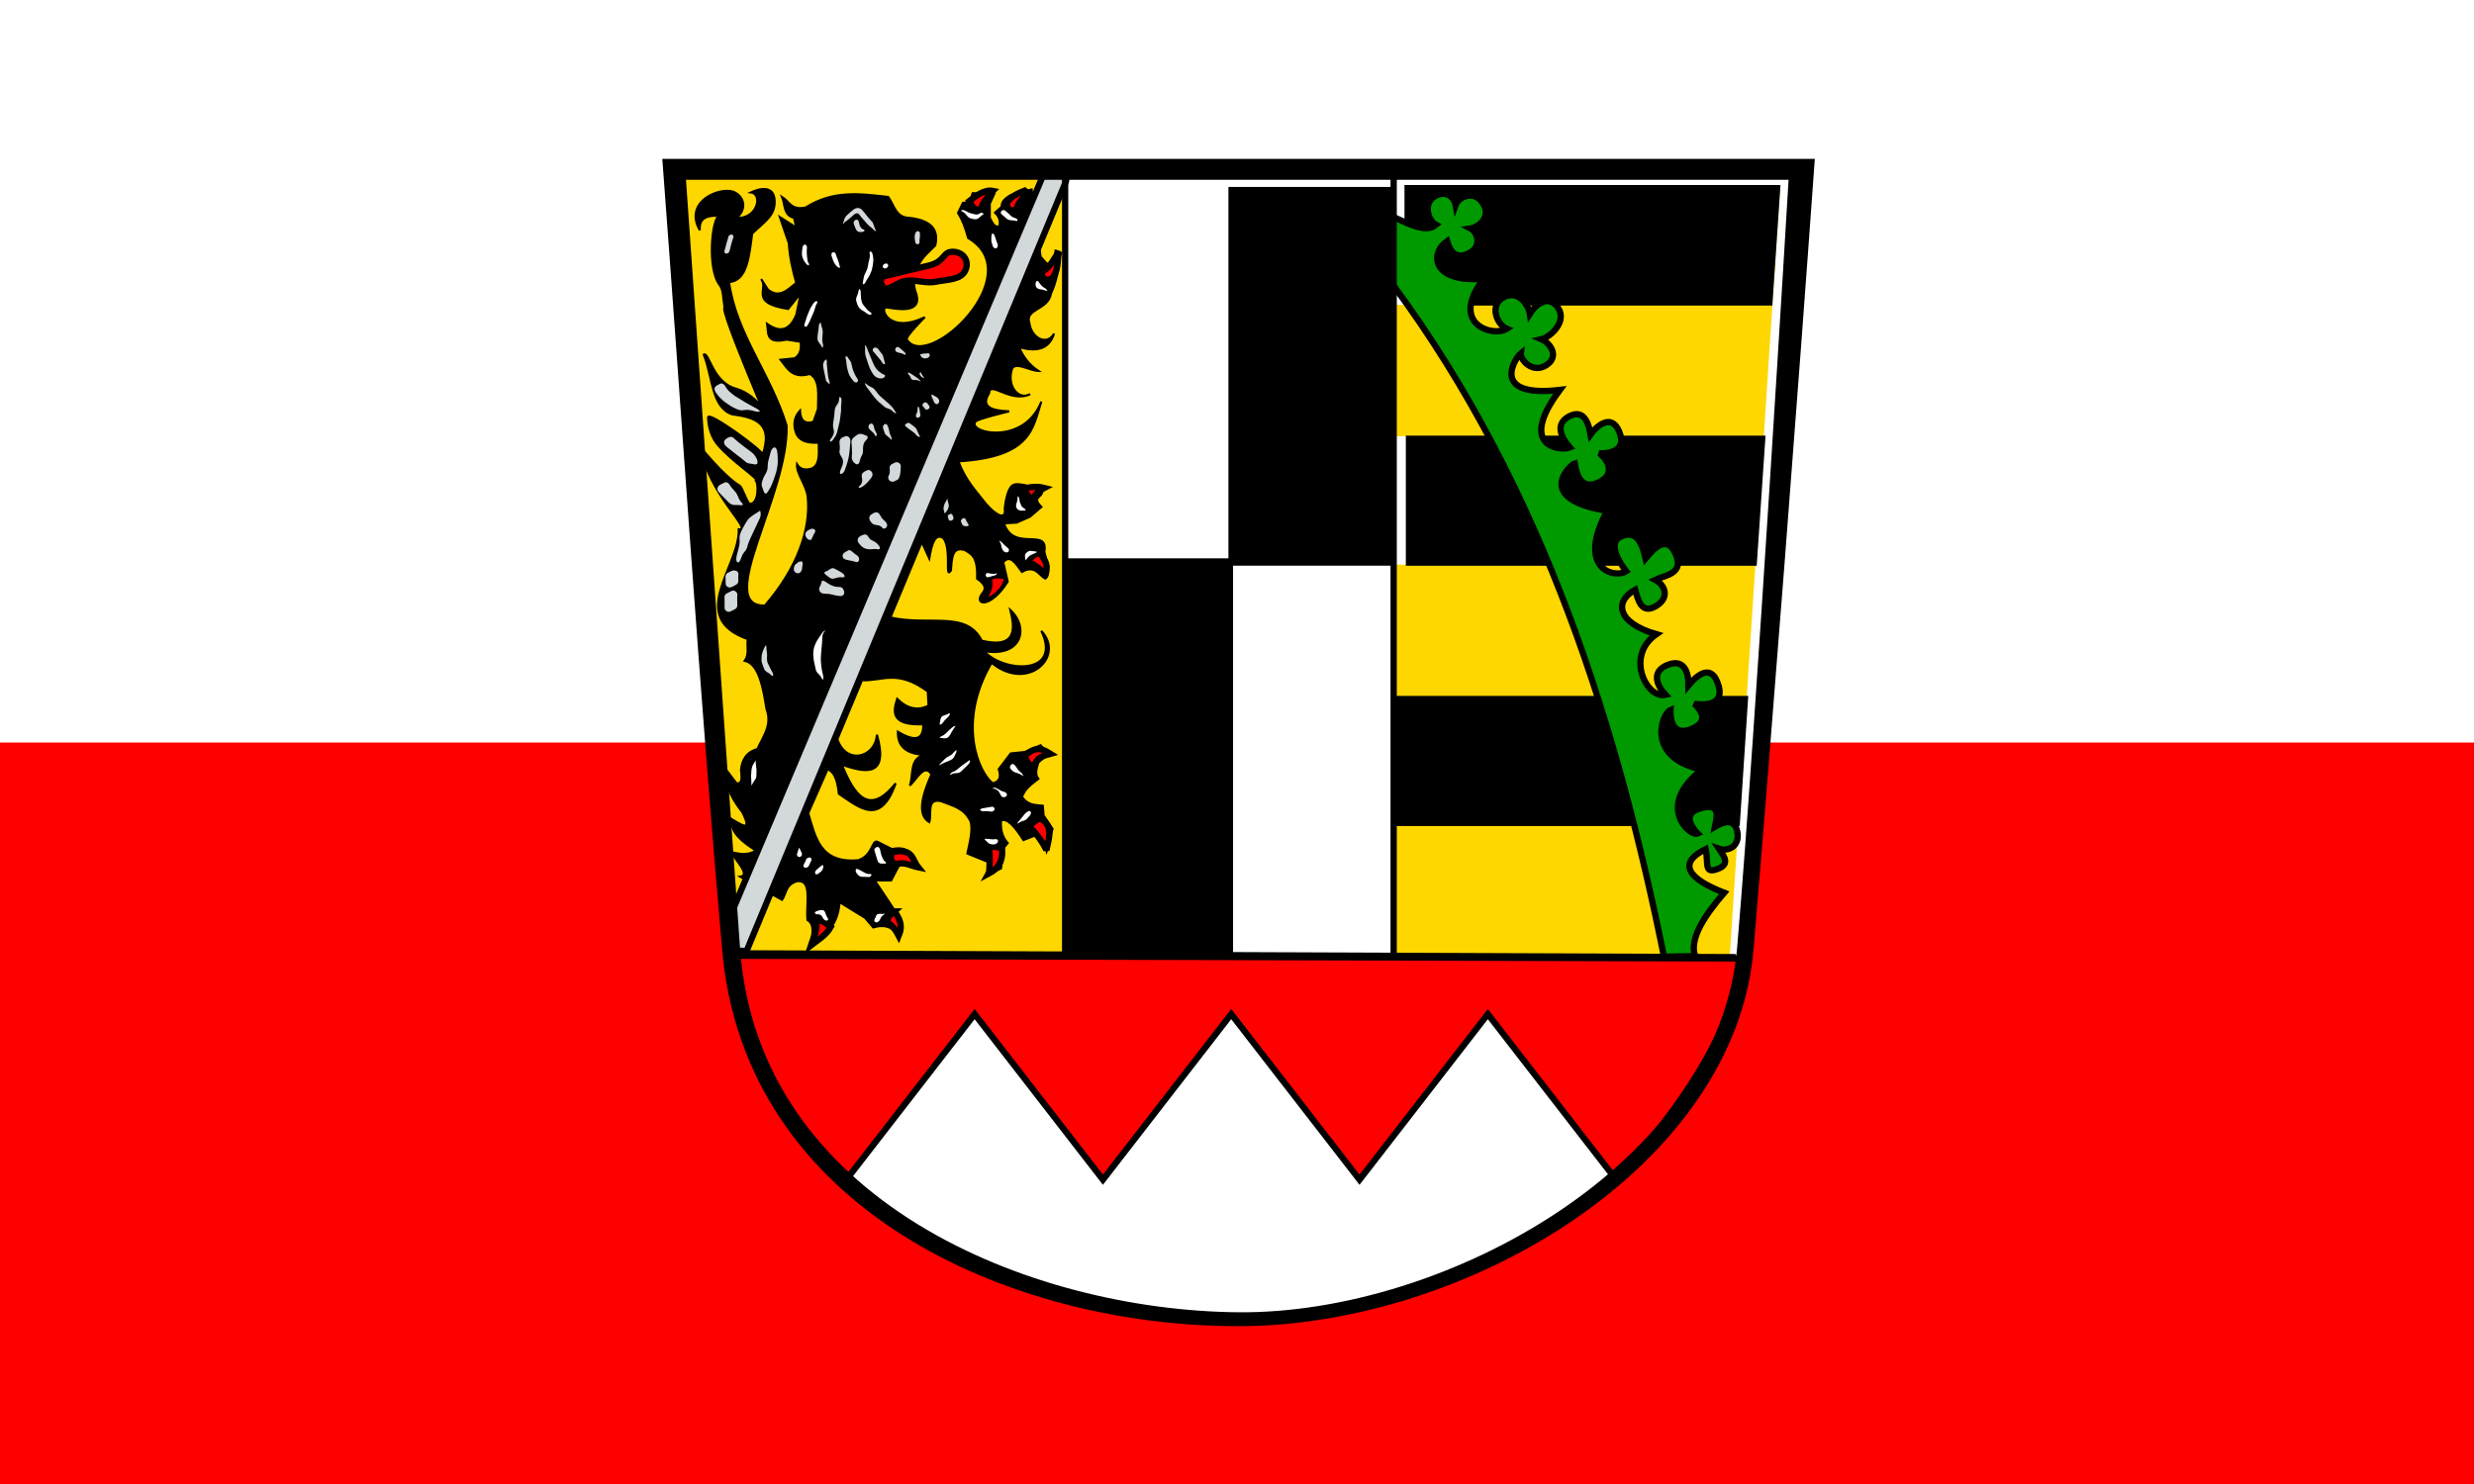
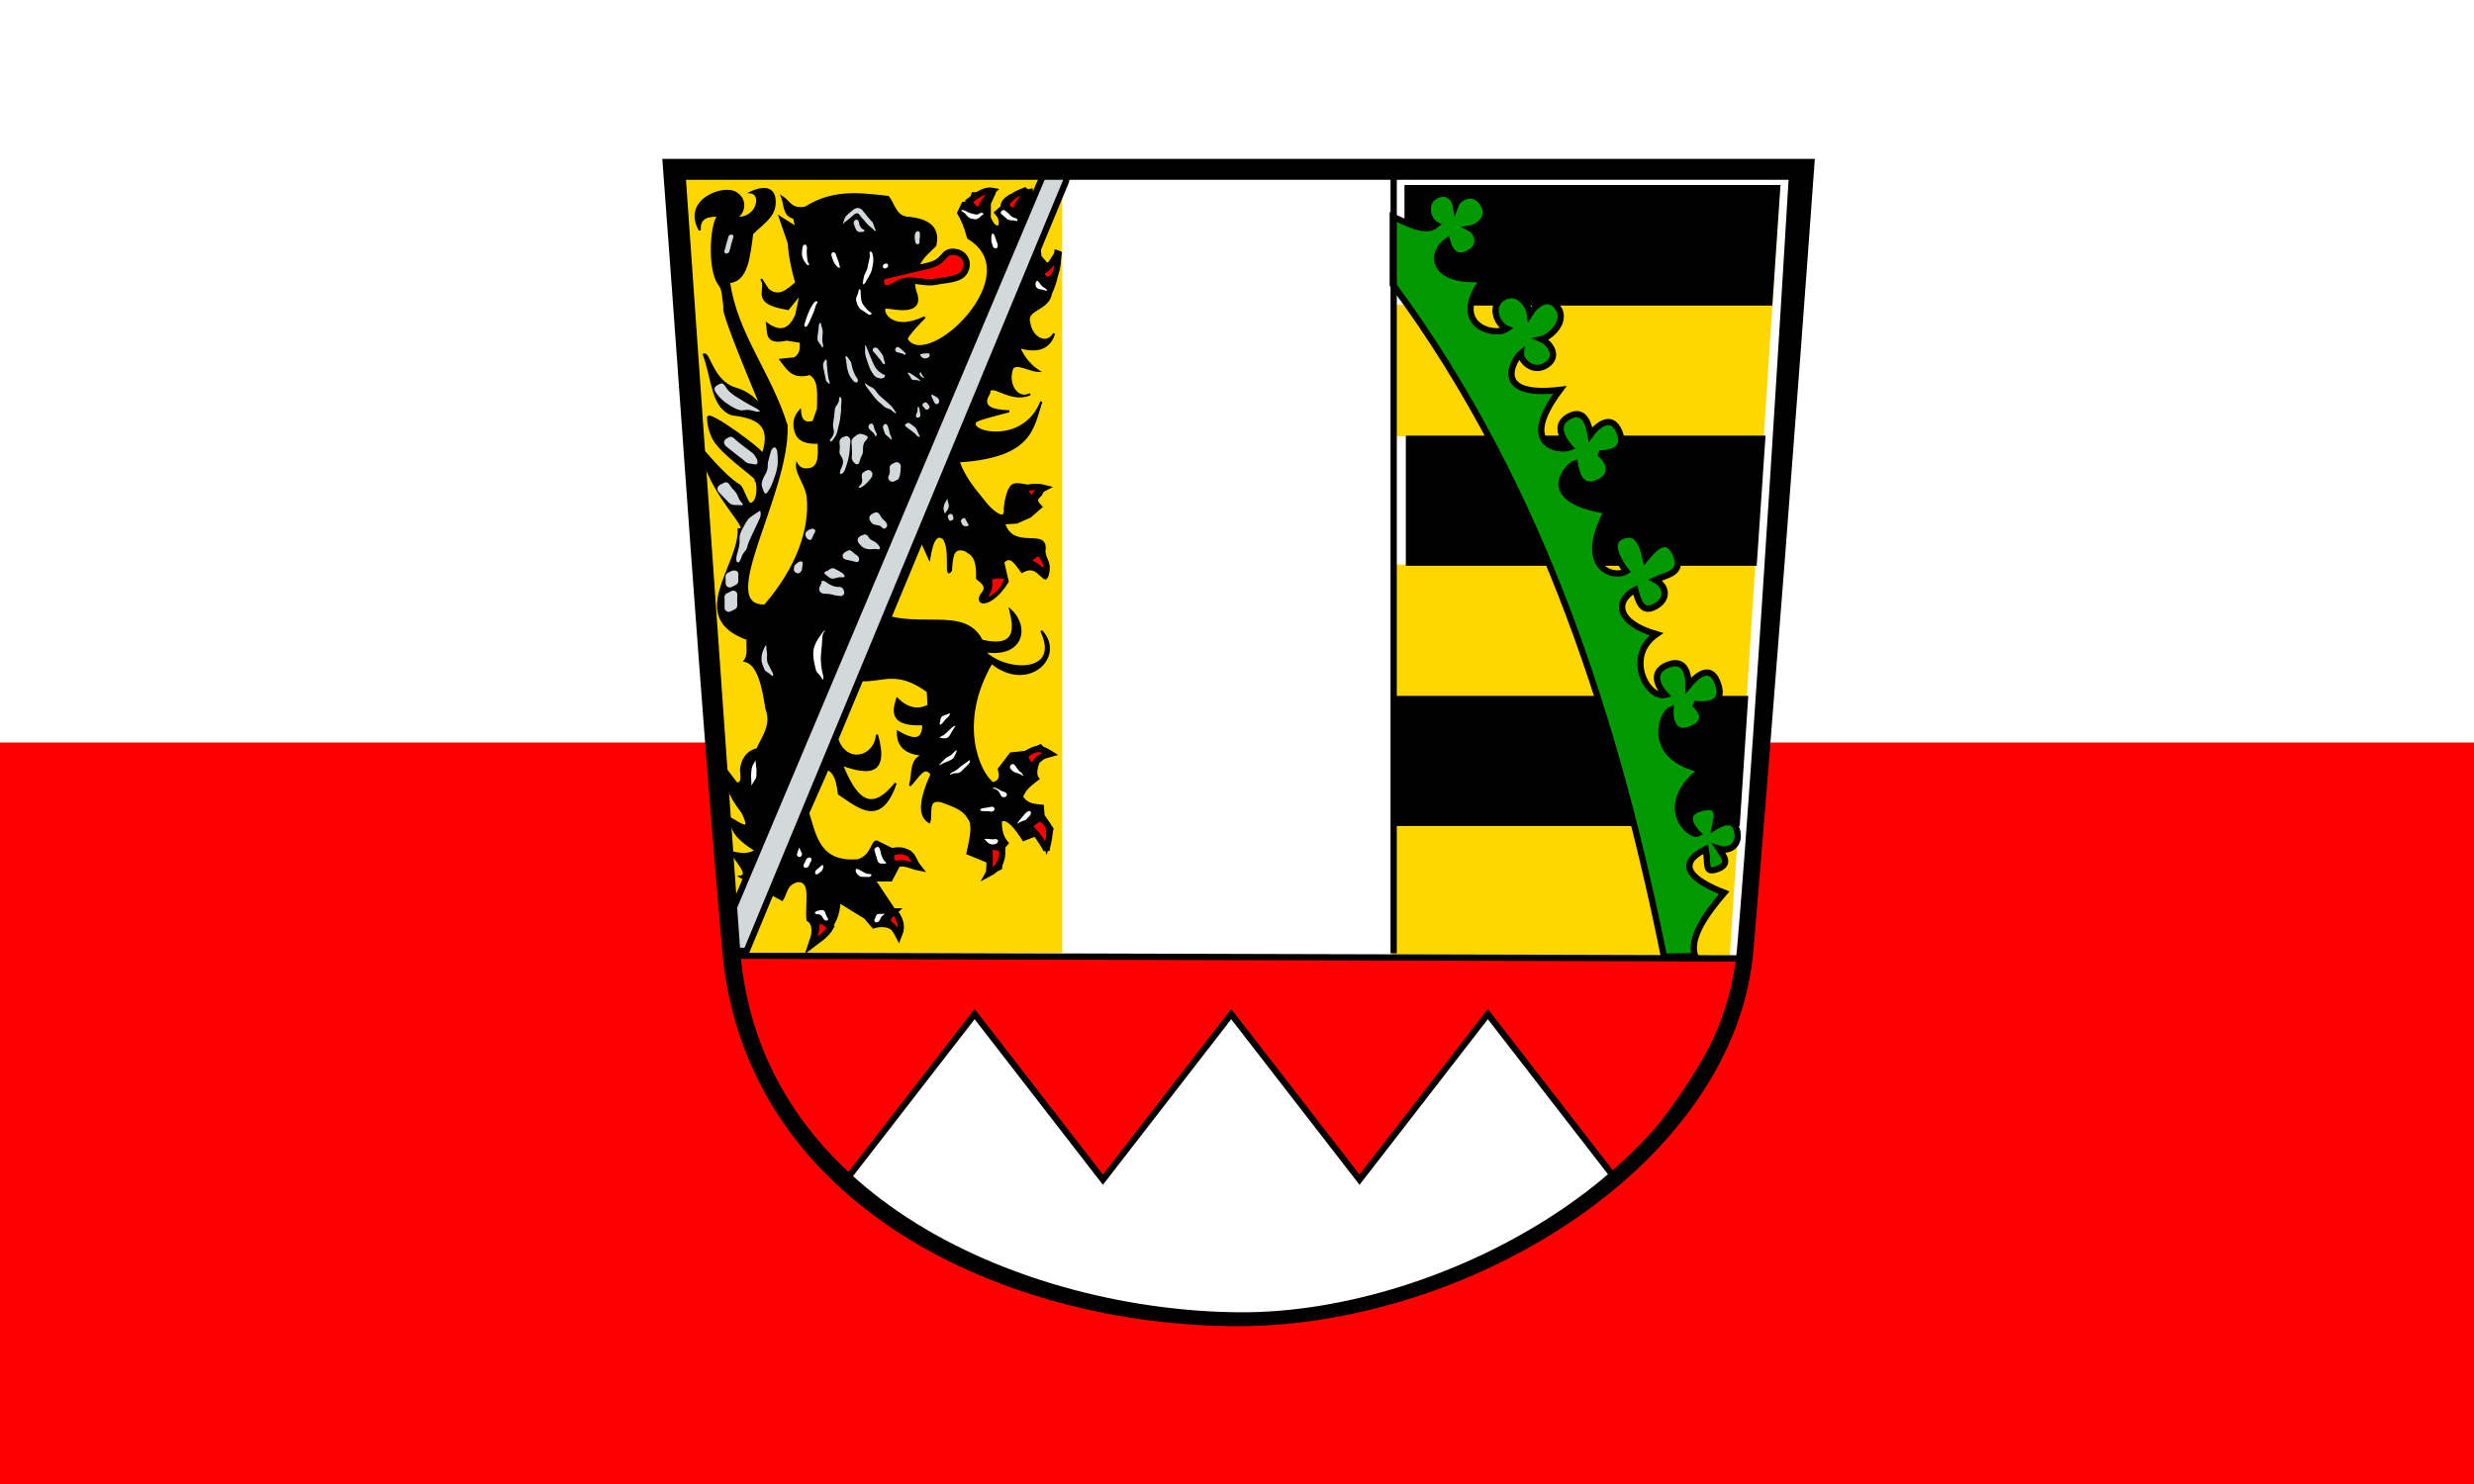
<svg xmlns="http://www.w3.org/2000/svg" version="1.0" width="1182.51" height="709.507" style="display:inline">
  <path style="fill:#fff;fill-opacity:1;fill-rule:evenodd;stroke:none" d="M0 0h1184v710H0z" />
  <path style="fill:red;fill-opacity:1;fill-rule:evenodd;stroke:none" d="M0 355h1183v355H0z" />
  <path d="M28.527 26.172c9.53 126.126 16.891 248.75 27.706 371.947 10.815 123.197 129.809 176.045 240.135 176.045 110.325 0 235.852-73.429 244.545-176.288 8.693-102.86 17.467-257.52 25.632-371.704z" style="font-size:medium;font-style:normal;font-variant:normal;font-weight:400;font-stretch:normal;text-indent:0;text-align:start;text-decoration:none;line-height:normal;letter-spacing:normal;word-spacing:normal;text-transform:none;direction:ltr;block-progression:tb;writing-mode:lr-tb;text-anchor:start;baseline-shift:baseline;color:#000;fill:#fff;fill-opacity:1;fill-rule:evenodd;stroke:none;stroke-width:8.6;marker:none;visibility:visible;display:inline;overflow:visible;enable-background:accumulate;font-family:Sans;-inkscape-font-specification:Sans" transform="translate(293.299 55.977)" />
  <path d="M378.383 89.697h-5.544l-.172 62.901h7.06v61.364h-7.23l-.516 186.615 161.427 1.768 24.173-369.13-179.198 1.974z" style="fill:gold;fill-opacity:1;fill-rule:evenodd;stroke:none" transform="translate(293.299 55.977)" />
  <path d="M59.324 402.597a1.5 1.5 0 1 1-3 0 1.5 1.5 0 0 1 3 0zM536.116 403.608a1.5 1.5 0 1 1-3 0 1.5 1.5 0 0 1 3 0z" style="fill:#000;stroke:none" transform="translate(293.299 55.977)" />
  <path d="m479.176 508.04-61.327-79.179-61.326 79.18-61.326-79.18-61.326 79.18-61.327-79.18-61.326 79.18c-37.887-28.62-49.614-66.483-53.647-107.085l483.578 1.299c-8.322 37.094-29.383 69.503-61.973 105.785z" style="fill:red;fill-rule:evenodd;stroke:#000;stroke-width:3;stroke-linecap:butt;stroke-linejoin:miter;stroke-miterlimit:4;stroke-opacity:1;stroke-dasharray:none" transform="translate(293.299 55.977)" />
  <path d="m29.54 25.305 184.858.253v374.009H56.814L29.54 25.305z" style="fill:gold;fill-opacity:1;fill-rule:evenodd;stroke:none" transform="translate(293.299 55.977)" />
  <path d="M94.085 396.025c6.05-4.795 13.03-8.192 13.928-20.715 3.882 2.417 7.045 4.475 12.143 7.5l3.929 4.643c6.51-1.966 10.007.584 12.5 4.643 3.563-6.129 1.482-6.922-11.786-27.143h7.857l3.572-6.786c2.14-1.552 5.484-1.097 9.642.715-2.809-4.319-3.135-10.894-12.857-8.929l-7.143-3.571c-2.477-.515-2.043 6.58-8.928 8.928-18.435 1.595-20.457-11.083-23.929-22.5l9.286-21.071c3.925 1.79 4.736 6.692 5.357 11.786 9.837 6.622 19.91 15.721 27.143-5-12.668 15.868-19.704 5.826-25.714-8.929 12.496 4.44 22.261 5.238 16.785-14.286-.994 11.287-14.821 14.345-18.928 2.143l11.786-28.214c9.858.474 16.723-5.416 31.428 5.357l.357 6.786c-5 2.526-10 1.666-15-3.215-2.139 6.716-2.598 12.72 12.5 12.143.086 6.505-2.83 9.152-12.143 3.572-.16 6.429 3.292 10.692 13.215 11.071-7.91 1.094-5.592 9.348-7.5 14.643 3.452-3.187 6.904-10.775 10.357-5.357-6.569 14.607-5.22 20.306-1.072 22.857 1.339-3.712-1.625-11.68 5.715-10 4.867 1.968 10.255 3.066 13.214 8.214 2.39 2.968.84 9.874-.714 16.786l9.643 3.929.357 6.071 6.071-2.857 1.429-10 1.785-2.143c-2.38-2.59-3.526-6.105-3.214-10.714 2.808-1.485 6.565 2.722 10.714 9.285l8.215-3.214 2.857 8.572 2.857-10.715-4.286-6.428-.357-4.643c-3.504-.405-7.138-.028-10-4.286.947-1.723 1.157-3.078 4.643-6.071l3.214-2.5c-1.781-2.174-.837-5.03 0-7.857l4.643-3.929-3.571-4.286-7.5 3.215-6.786.714-5.714 7.5c1.48 4.695-.338 6.09-2.857 6.786-6.525-4.907-17.457-28.68-.585-57.63 17.28 14.2 35.28-2.977 23.799-15.228 10.098 21.17-17.817 20.167-27.435 9.643 18.489 3.134 21.528-11.449 12.619-19.643 1.872 7.711 3.964 18.834-13.657 14.685-7.427-14.637-24.904-6.85-43.67-11.113l15-36.072 3.571 7.858c1.193-7.226 2.923-12.433 6.786-9.643 4.03 5.097.483 20.206 3.572 15.357.447-5.634.467-11.837 6.785-9.643 2.855 1.863 6.103 2.626 5.715 13.571 2.784 2.04 5.3 4.14 2.142 7.5-3.492 5.317 4.385 6.761 12.5-6.071l-2.142-9.286c3.438-4 6.137.88 8.928 4.643 6.513-3.763 8.38 2.119 11.263 3.197 2.714-2.349.55-7.95-.549-12.84 2.11-11.908-14.755.413-19.285-13.571l6.071-.357 6.429-2.857 5.357-4.643c-4.081-4.065-.86-4.478 0-6.072l1.428-3.214c-5.814.684-12.804-3.227-15.572-.754-1.878 1.677-3.032 7.227-3.356 10.754.814 6.06-4.38 3.193-8.929-2.143-4.693-6.065-9.786-11.13-13.214-20.357 35.306-2.16 35.44-16.044 39.643-28.571-8.414 21.557-36.084 14.743-31.385 9.47 1.062-1.193 16.028-4.828 16.028-4.828-8.727-.246-13.662-2.287-9.643-8.571.297-6.439 10.262 4.913 19.643.357-5.684 3.14-10.854-3.95-8.929-11.071.751-5.302 8.474-.146 12.857 0-4.599-3.058-7.372-7.028-9.285-11.429 9.492 2.817 14.697.177 16.785-6.428-3.533 6.19-10.91 1.9-11.785-5-2.387-6.969 9.03-6.087 10.357-14.286 2.454-5.18 3.85-11.77 4.285-19.643l-2.142-.714c-.384 5.107-1.576 7.988-4.643 5.714l-2.5-2.857-4.286-32.143-10.357 2.857c-2.425 1.507-4.181 3.181-3.929 5.357l-3.214 2.857c1.375 1.482 2.74 2.974 2.143 6.429-2.48 1.02-3.454-1.723-4.643-3.929v-6.785l2.143-4.643-10.357-.357c-.705 2.053-.731 4.514-4.643 4.643l-2.309 4.79c2.165 3.743 3.275 6.359 4.809 11.995 29.799 17.524-19.32 64.187-29.286 48.572-.86-1.347 8.572-10.715 8.572-10.715-17.558 8.513-21.961-5.138-18.215-4.642 4.748.627 16.6 3.182 14.286-6.072-2.14-5.238-1.462-10.476 1.786-15.714 1.854-3.146 4.682-5.318 7.143-7.857 2.028-8.414-3.098-12.198-12.5-13.215-6.511-.156-7.122-6.211-10-10-14.218-1.632-26.497-3.12-39.409 5.044-6.986 1.537-7.93-2.969-11.306-5.044 1.494 3.608.603 8.805 5.715 10l1.071 4.643-7.857-5 4.286 12.5c.415 6.697 1.815 12.902 3.571 18.929-4.137 3.39-8.135 7.621-13.571 3.214l-3.215-5c3.802 4.82-6.008 11.274 12.857 14.286l6.072-7.5-2.143 10.357c-3.513 8.209-8.402 8.16-13.929 4.286.706 4.093-.99 9.787 9.286 7.5l6.786 1.071c.126 2.835.298 5.679-2.857 7.857l-6.786.715c3.214 4.048 5.555 9.187 13.929 6.785 5.111 2.744 3.937 10.202 3.928 16.786l-2.143 6.071c-5.645 1.717-6.301-2.703-6.428-5.357-3.01 3.334-3.087 6.724-2.143 10 1.598 5.55 7.618 5.473 11.071 5.357.038 4.702.727 10.018-2.857 12.143 0 0-4.974 2.347-7.5-1.785-.397 4.567 4.543 9.88 5.112 15.7 1.489 15.221-4.937 33.91-20.469 51.8-24.39.823 11.54-53.302 10.357-86.072-7.716-24.987-23.996-43.666-27.5-68.571 8.64-.54 9.612-12.232 11.072-23.215 6.484-6.245 11.655-8.971 10.612-16.913-.403-3.064-2.968-6.488-11.225-2.73 5.87.82 3.02 12.84-6.887 12.143 4.359-3.351 4.46-9.213-.639-12.086-6.034-3.4-25.097 3.834-16.898 18.006-.586-7.095 5.37-6.904 9.276-6.955-3.537 1.117-5.825 25.478.19 33.133 1.882 2.396 1.602 6.45 2.356 10.76-2.49.95 23.712 61.71 23.572 61.071-1.688-7.716-6.76-19.008-18.35-22.325-10.99-3.146-12.682-17.693-15.135-16.221 4.358 11.284 3.692 25.111 13.485 28.546 10.62 1.406 19.916 3.972 14.643 19.286.372-1.86-25.914-20.947-26.072-17.857-.02.382-.073 7.658 4.538 13.084 7.193 8.466 20.075 16.411 18.32 17.273 1.252 1.415 1.343 10.95-2.794 11.036-1.32.028-3.532-7.838-5.071-8.764-7.904-4.754-18.683-18.682-18.564-17.987 3.786 22.267 25.298 39.727 18.214 38.929.528 17.725-25.186 42.01 4.286 52.5-.476 3.452.884 7.134-1.429 10.357 6.364 1.381 8.643 11.513 10.357 22.857 2.976 7.897-1.578 13.284-4.285 19.286-5.196 1.493-7.367 5.146-7.858 10 .393 3.472.754 6.905-2.142 6.429l-4.643-6.072c-1.064 4.885.505 11.086 7.5 20 5.13 10.333-1.192 5.395-5.715 2.857.935 4.204.219 7.922 12.143 15.357-3.172 2.13-7.271 1.941-11.785.715 2.268 4.348 9.257 11.057 4.285 11.785l20 11.072c2.198-3.037 1.36-7.087 7.143-8.929 7.488-.655 4.219 10.154 5 18.572 3.732 2.187 2.216 7.373 1.429 12.143z" style="fill:#000;fill-rule:evenodd;stroke:#000;stroke-width:1px;stroke-linecap:butt;stroke-linejoin:miter;stroke-opacity:1" transform="translate(293.299 55.977)" />
  <path d="M162.656 64.417c-5.699-.362-3.81 4.63-12.143 6.608l-21.071 5c-2.432.577-2.27 4.913.536 5.892 1.862.65 6.018-3.005 9.285-3.571 4.87-.844 9.98 1.401 14.822.357 5.028-1.084 11.712-.727 13.928-5.178 2.175-4.367-.534-8.8-5.357-9.108zM96.942 384.596c.394 4.839-1.536 7.819-2.679 11.429 3.426-2.646 7.297-4.847 9.465-8.75-2.114-1.34-3.752-4.104-6.786-2.679zM134.263 379.775c-1.601 1.476-3.968 2.475-3.035 5.535 2.507 1.604 3.818 3.806 5 6.072 1.146-2.969 2.16-6.003-1.965-11.607zM132.835 351.56c-.144 2.085-1.084 4.409 1.964 5.536 4.692-1.111 7.279.934 10.776 1.616-2.026-2.466-2.555-6.728-6.133-7.33-2.712-.959-4.514-.1-6.607.178zM179.085 348.882c1.008.773.707 11.943.178 12.857 4.438-2.299 6.869-5.918 6.429-11.429-2.02-1.932-4.37-1.234-6.607-1.428zM203.549 335.132c7.356 3.614 4.125 10.62 3.304 15.49-.47-1.99-6.533-11.016-8.304-10.847.846-2.2 3.498-3.466 5-4.643zM196.585 305.31c.574 2.39 1.586 4.441 4.285 5.179 1.29-4.37 4.598-5.178 7.858-6.072-3.265-2.015-6.447-4.271-12.143.893z" style="fill:red;fill-rule:evenodd;stroke:#000;stroke-width:3;stroke-linecap:butt;stroke-linejoin:miter;stroke-miterlimit:4;stroke-opacity:1;stroke-dasharray:none" transform="translate(293.299 55.977)" />
  <path d="M180.305 220.896c1.06 4.513-1.159 6.732-2.273 9.723 4.108-2.11 7.806-4.698 9.092-10.102-2.24-.375-4.465-.965-6.819.38z" style="fill:red;fill-rule:evenodd;stroke:#000;stroke-width:1px;stroke-linecap:butt;stroke-linejoin:miter;stroke-opacity:1" transform="translate(293.299 55.977)" />
  <path d="M203.665 208.522c-.903-1.067-6.822 3.938-5.682 4.167 2.093.42 9.358 5.555 7.955 6.566 2.397-4.63.242-7.741-2.273-10.733zM196.72 177.586c-.033 3.234 3.37 5.223 3.788 4.924.743-1.966 2.427-3.723 5.312-5.214-2.735-.714-6.364-.662-9.1.29zM212.84 64.339c-.85 4.435-.078 9.41-3.493 12.99-3.14 1.216-4.511-.22-4.798-3.284 4.643-2.483 5.783-6.368 8.29-9.706zM197.73 36.165c-2.557 3.02-5.458 6.187-4.798 7.828-3.633 1.581-4.728-.102-5.05-2.778 2.217-3.627 5.448-4.72 8.585-6.048l1.263.998zM181.26 35.284c-4.316-.875-8.866 2.988-11.309 4.921 1.296 2.181 2.42 4.62 5.556 4.04.553-2.714 2.83-5.772 5.752-8.96z" style="fill:red;fill-rule:evenodd;stroke:#000;stroke-width:3;stroke-linecap:butt;stroke-linejoin:miter;stroke-miterlimit:4;stroke-opacity:1;stroke-dasharray:none" transform="translate(293.299 55.977)" />
  <path style="font-size:medium;font-style:normal;font-variant:normal;font-weight:400;font-stretch:normal;text-indent:0;text-align:start;text-decoration:none;line-height:normal;letter-spacing:normal;word-spacing:normal;text-transform:none;direction:ltr;block-progression:tb;writing-mode:lr-tb;text-anchor:start;baseline-shift:baseline;color:#000;fill:#d3d8db;fill-opacity:1;fill-rule:nonzero;stroke:none;stroke-width:4;marker:none;visibility:visible;display:inline;overflow:visible;enable-background:accumulate;font-family:Sans;-inkscape-font-specification:Sans" d="M56.906 216.813c-.924.3-1.764.808-2.625 1.25-.692.556-.95 1.526-.75 2.375.03.942-.066 1.894.056 2.83.107.833.855 1.529 1.687 1.606.892.138 1.642-.534 2.445-.812.695-.46 1.697-.825 1.811-1.774.141-.902.001-1.814.064-2.72.07-.837.198-1.915-.657-2.412-.6-.416-1.33-.417-2.03-.344zM57.125 226.406a2 2 0 0 0-.875.219l-2.188 1.125A2 2 0 0 0 53 229.813c.05.36.014.865.031 1.53v.032c.003.611.011 1.234 0 1.906a2 2 0 0 0 0 .094c.01.35.004.747 0 1.156a2 2 0 0 0 2.907 1.781l2.062-1.03a2 2 0 0 0 1.094-1.813c-.004-.41-.01-.805 0-1.156a2 2 0 0 0 0-.063c-.011-.664-.034-1.305-.032-1.906v-.031c.018-.686.011-1.249.063-1.657a2 2 0 0 0-2-2.25zM69.75 188.313c-.905.671-1.891 1.22-2.818 1.861a17.137 17.137 0 0 0-2.343 1.83c-.637.675-1.086 1.503-1.588 2.278-.529.923-1.032 1.86-1.549 2.79-.42.908-.874 1.819-1.108 2.796-.257 1.123-.112 2.275-.125 3.413-.052 1.027-.306 2.026-.5 3.031-.299 1-.519 2.02-.822 3.017-.198.917-.414 1.907-.147 2.827.03.56.671.986 1.156.625.669-.769.981-1.798 1.357-2.744.333-.88.858-1.67 1.449-2.396.652-.659 1.014-1.537 1.248-2.42.238-.952.575-1.876.966-2.775.761-1.782 1.614-3.522 2.433-5.277.835-1.762 1.658-3.529 2.485-5.294a5.2 5.2 0 0 0 .414-2.673c-.044-.283-.063-1.027-.508-.89zM53.469 174.625c-.776.133-1.413.683-2.157.938-.679.404-1.468.907-1.623 1.742-.225.82.209 1.645.774 2.217 1.332 1.456 2.743 2.837 4.113 4.257.629.733 1.431 1.346 2.383 1.578.944.195 1.918.07 2.875.157.502.002 1.02.068 1.51.049.237-.072.649-.415.347-.637-.613-.717-1.257-1.426-1.691-2.27-.461-.95-.826-1.955-1.36-2.865-.64-.88-1.406-1.65-2.118-2.47-.678-.765-1.055-1.777-1.889-2.408-.338-.218-.76-.375-1.164-.288zM76.656 157.969c-.981.444-1.422 1.519-1.675 2.498-.389 1.405-.764 2.813-1.1 4.231-.307 1.08-.154 2.216-.321 3.315-.114.908-.487 1.76-.932 2.552-.555.928-1.063 1.892-1.395 2.924-.306.958-.63 1.973-.358 2.98.352 1.04.668 2.11 1.164 3.09.202.427.778.616 1.107.206.705-.61 1.024-1.527 1.568-2.269.55-.966.965-2.001 1.366-3.036.601-1.501 1.081-3.047 1.576-4.585.282-1.006.473-2.036.652-3.065.137-.955.17-1.926.14-2.89-.036-1.093-.015-2.19-.165-3.278-.11-.828-.214-1.748-.783-2.392-.189-.23-.55-.37-.844-.281zM55.719 152.875c-.851.347-1.76.672-2.384 1.384-.743.624-.68 1.834-.091 2.536.604.768 1.385 1.362 2.163 1.94 1.746 1.364 3.44 2.796 5.25 4.077a48.1 48.1 0 0 1 2.468 2.063c.687.58 1.587.763 2.457.858 1.001.028 2.14.698 3.043.017.322-.843.073-1.757-.312-2.531-.463-.894-1.041-1.738-1.759-2.446-.741-.658-1.547-1.24-2.343-1.83-1.148-.824-2.26-1.694-3.368-2.569-1.14-.894-2.277-1.796-3.312-2.812-.484-.409-1.168-.766-1.812-.687zM51.219 127.375c-.916.45-1.924.817-2.625 1.594-.67.847-.261 2.005.32 2.777.625.893 1.31 1.756 2.069 2.538.753.743 1.527 1.465 2.393 2.076.865.638 1.773 1.214 2.655 1.827.94.565 1.939 1.02 2.938 1.47.807.314 1.653.574 2.531.53.928-.126 1.87-.218 2.807-.203.99.118 1.971.308 2.931.578.852.265 1.794.407 2.668.188.11-.264-.36-.367-.442-.598-.808-.69-1.8-1.133-2.72-1.66-1.628-.889-3.268-1.76-4.835-2.755l-4.065-2.487c-.984-.775-2.01-1.505-2.88-2.41-.69-.703-1.23-1.538-1.763-2.363-.429-.638-1.154-1.276-1.982-1.102zM104.406 215.719c-.92.23-1.614.916-2.446 1.331-.48.173-1.263.328-1.241.981.519.794 1.382 1.305 2.12 1.884.658.544 1.51.962 2.38.71.955-.155 1.863-.551 2.838-.609.758-.12 1.627.288 2.287-.235.207-.662-.409-1.326-.928-1.672-.936-.696-1.967-1.249-3.01-1.765-.594-.374-1.272-.75-2-.625zM112.313 207.094c-.824.474-1.748.828-2.403 1.543-.734.699-.555 2.072.31 2.582.8.489 1.759.557 2.652.774 1.02.16 2.01.449 3.003.726a1.12 1.12 0 0 0 1.425-.989c.154-.789-.235-1.655-.894-2.105-1.01-.642-1.895-1.455-2.812-2.219-.389-.195-.834-.435-1.281-.312zM119.906 199.563c-1.032.278-2.103.669-2.837 1.482-.618.774-.486 1.93.118 2.674.646.815 1.347 1.62 2.254 2.151.882.558 1.938.735 2.965.755 1.081.047 2.167-.227 3.243-.061.535.028 1.418.35 1.632-.376.006-1.003-.82-1.67-1.437-2.344-.817-.763-1.854-1.211-2.808-1.76-.878-.456-1.157-1.512-1.88-2.146-.348-.256-.82-.452-1.25-.375zM125.156 189c-.987.378-2.023.799-2.672 1.677-.576.897-.158 2.038.433 2.817.47.676 1.137 1.284 1.99 1.381.889.324 1.944.15 2.714.79.648.363 1.16 1.403 2.023 1.001.869-.302 1.372-1.378.923-2.214-.304-.898-1.133-1.465-1.788-2.099-.717-.63-1.072-1.543-1.605-2.313-.39-.62-1.02-1.156-1.799-1.071l-.181.026-.038.005zM99.563 221.719c-.32 1.01-.506 2.087-1.114 2.976-.476.946-.097 2.168.766 2.75.955.598 2.124.386 3.191.524 1.058.033 2.074.343 3.094.594 1.05.239 2.133.43 3.213.388 1.033-.014 1.76-1.112 1.443-2.076-.166-.924-.708-1.923-1.679-2.16-.98-.098-1.985-.066-2.946-.309-.977-.374-1.978-.708-2.844-1.313-.834-.461-1.532-1.218-2.51-1.37-.202-.022-.414-.071-.615-.004zM89.156 212.469c-.792.137-1.418.77-2.035 1.254-.511.391-.836.958-.872 1.606-.098.493-.237.982-.004 1.47.307.894 1.294 1.47 2.224 1.263.875-.238 1.43-1.138 1.562-2 .077-.968.302-1.933.321-2.9-.008-.6-.693-.872-1.196-.693zM94.594 196.844c-1.016.363-2.095.829-2.714 1.753-.511.928-.078 2.04.526 2.81.51.524 1.4 1.082 2.094.562.451-.77.743-1.638 1.144-2.445.351-.634 1.028-1.362.606-2.118-.397-.49-1.046-.68-1.656-.562zM110.313 152.781c-.806.25-1.627.689-2.063 1.438-.5.986-.19 2.122-.142 3.171.033.942-.068 1.883-.17 2.818.063.91.65 1.641 1.062 2.417.517.846.779 1.853.592 2.836-.126 1.095-.69 2.053-1.06 3.07-.22.639-.615 1.51-.126 2.094.826.068 1.472-.694 1.875-1.344.444-1.07.816-2.169 1.177-3.269.322-1.09.676-2.172.865-3.296.25-1.035.336-2.095.457-3.15.135-1.078.156-2.168.278-3.247.165-.917.243-1.942-.222-2.784-.434-.781-1.453-1.292-2.294-.83l-.173.057-.056.02zM121.5 168.75c-.898.337-1.811.746-2.469 1.469-.68.734-.397 1.797-.282 2.68.135.79.083 1.639-.311 2.351-.283.667-.955 1.026-1.344 1.594-.002.476.685.436.98.24.965-.356 1.749-1.049 2.502-1.728.775-.694 1.449-1.493 2.1-2.302.53-.676 1.157-1.44 1.029-2.361-.02-.794-.572-1.524-1.299-1.818-.27-.134-.61-.18-.906-.125zM134.969 165.031a2 2 0 0 0-.625.219l-1.313.656a2 2 0 0 0-1.094 1.938c.06.729.091 1.414.032 2.031-.061.599-.201 1.046-.438 1.469a2 2 0 0 0 2.563 2.812l1.218-.562a2 2 0 0 0 1-.906c.49-.986.652-2.01.75-2.938h.032c.002-.018-.002-.044 0-.063.117-1.002.102-1.853.156-2.5a2 2 0 0 0-2.281-2.156zM117.438 151.5c-.992.208-1.72.97-2.527 1.528-.621.512-1.112 1.25-1.207 2.06.003 1.018.125 2.039.156 3.059.01 1.03.176 2.06.067 3.087-.068.887-.199 1.82.136 2.672.298.829.965 1.466 1.686 1.94.75.454 1.68-.193 1.768-1.007.312-1.059.577-2.146 1.152-3.1.521-.977.564-2.095.519-3.176.078-.927.09-1.892.539-2.732.324-.955 1.35-1.472 1.656-2.416.204-.51-.187-1.001-.671-1.122-.892-.441-1.872-.766-2.864-.856-.137.02-.273.042-.41.063z" transform="translate(293.299 55.977)" />
-   <path style="font-size:medium;font-style:normal;font-variant:normal;font-weight:400;font-stretch:normal;text-indent:0;text-align:start;text-decoration:none;line-height:normal;letter-spacing:normal;word-spacing:normal;text-transform:none;direction:ltr;block-progression:tb;writing-mode:lr-tb;text-anchor:start;baseline-shift:baseline;color:#000;fill:#d3d8db;fill-opacity:1;fill-rule:nonzero;stroke:none;stroke-width:2;marker:none;visibility:visible;display:inline;overflow:visible;enable-background:accumulate;font-family:Sans;-inkscape-font-specification:Sans" d="M107.906 134c-.224.955-.104 2.037-.713 2.879-.43.87-1.171 1.584-1.38 2.559-.206.971-.221 1.976-.333 2.962-.14 1.552-.498 3.076-.605 4.631-.093.992.244 1.937.375 2.906.166.948-.147 1.868-.62 2.679-.35.816-1.248 1.397-1.224 2.353.003.264.408.066.556.095.926-.447 1.273-1.49 1.882-2.251.634-.905.942-1.967 1.184-3.03.34-1.405.664-2.815 1.003-4.22.244-1.467.41-2.945.594-4.42.168-1.028.033-2.07.1-3.1.104-.96.22-1.92.181-2.887-.028-.545-.248-1.32-.906-1.343l-.082.163-.012.024zM129.75 146.781c-.78.235-1.125 1.154-.969 1.906.302.917.599 1.843.938 2.75.596.842 1.545 1.35 2.276 2.068.285.212.474.605.786.745.355-.084.086-.529.073-.769-.252-1.012-.92-1.875-1.026-2.935-.231-1.02-.49-2.052-.887-3.017-.198-.452-.666-.88-1.191-.748zM123 146.563c-.768.135-1.251.982-1.156 1.718.182.928 1.046 1.512 1.69 2.146.554.418 1.009.93 1.286 1.569.138.258.397.793.743.441.556-.81-.211-1.687-.517-2.446-.61-.916-.503-2.1-1.085-3.018-.182-.279-.622-.522-.961-.41zM120.125 127.375c.24 1.066.987 1.908 1.626 2.761 1.023 1.349 2.01 2.727 3.09 4.032a25.967 25.967 0 0 0 2.08 2.17l2.798 2.38c.907.595 2.054.684 2.937 1.313.703.563 1.305 1.3 2.188 1.594.292.012.146-.435-.031-.531-.693-1.167-1.477-2.29-2.44-3.25-1.324-1.296-2.733-2.5-4.154-3.688-.728-.652-1.47-1.298-2.037-2.101-.68-.851-1.283-1.783-2.15-2.461-.864-.51-1.798-.895-2.626-1.469-.392-.344-.797-.675-1.25-.938l-.03.18v.008zM140.594 146.219c-.555.225-1.07.595-1.406 1.094.536.819 1.363 1.365 2.147 1.92.854.657 1.757 1.26 2.572 1.962.673.64 1.228 1.619 2.243 1.7.363.077.285-.448.069-.583-.566-.931-.938-1.961-1.379-2.954-.393-.856-1.193-1.391-1.923-1.938-.711-.465-1.393-1.321-2.323-1.201zM145.5 138.5c-.409.78-.076 1.728-.397 2.534-.301.746-.927 1.693-.384 2.466.788.636 2.16-.223 1.879-1.212-.212-1.079-.233-2.2-.576-3.248-.091-.196-.207-.707-.522-.54zM148.844 136.406a1 1 0 0 0-.344.125l-.406.281a1 1 0 0 0-.156 1.563c.29.274.568.658.906 1.094a1 1 0 0 0 1.312.25l.375-.219a1 1 0 0 0 .281-1.469c-.3-.397-.618-.884-1.062-1.344a1 1 0 0 0-.906-.28zM152.063 132.688c-.443.914.412 1.757.687 2.593.332.808.755 1.986 1.808 1.969.997-.232 1.376-1.598.76-2.379-.481-.885-1.479-1.283-2.316-1.75-.28-.173-.542-.373-.815-.559l-.125.125zM159.469 182.406c-.369.926-.941 1.748-1.344 2.656-.276.977-.648 2.037-.26 3.035.243.408.04 1.043.447 1.34.477-.253.506-.917 1-1.156.455-.74.871-1.547.875-2.437.012-1-.479-1.92-.593-2.906l-.063-.563-.062.031zM160.969 189.719a1 1 0 0 0-.344.125l-.406.25a1 1 0 0 0-.406 1.312c.087.171.16.47.28.875a1 1 0 0 0 1.438.594l.406-.219a1 1 0 0 0 .47-1.156c-.088-.306-.165-.714-.376-1.188a1 1 0 0 0-1.062-.593zM167.25 191.781c-.882.158-1.662 1.306-1 2.094.228.825.802 1.691 1.745 1.703.548.03 1.31.15 1.669-.355.166-.309-.239-.592-.32-.88a17.227 17.227 0 0 1-1.204-2.208c-.186-.288-.55-.473-.89-.354z" transform="translate(293.299 55.977)" />
-   <path style="font-size:medium;font-style:normal;font-variant:normal;font-weight:400;font-stretch:normal;text-indent:0;text-align:start;text-decoration:none;line-height:normal;letter-spacing:normal;word-spacing:normal;text-transform:none;direction:ltr;block-progression:tb;writing-mode:lr-tb;text-anchor:start;baseline-shift:baseline;color:#000;fill:#fff;fill-opacity:1;fill-rule:nonzero;stroke:none;stroke-width:2;marker:none;visibility:visible;display:inline;overflow:visible;enable-background:accumulate;font-family:Sans;-inkscape-font-specification:Sans" d="M184.25 202.656c.692.667.887 1.649 1.117 2.543.2.931.465 1.972 1.32 2.52.645.604 2.164.588 2.25-.5.089-.99-.905-1.466-1.5-2.063-.835-.64-1.488-1.477-2.267-2.176-.249-.22-.572-.44-.92-.324zM198.625 207.469c-.803.338-1.583.897-1.901 1.739-.253.897-.006 1.851.235 2.727l.01.034c.517-.763 1.04-1.56 1.78-2.125.737-.597 1.67-.876 2.512-1.291.347-.202.981-.252 1.02-.74-1.061-.244-2.152-.293-3.229-.436-.142.01-.285.068-.427.092zM193.125 181.5c-.093.865-.057 1.76-.392 2.583-.225.856-.609 1.814-.17 2.667.372.973 1.481 1.424 2.464 1.406A9.828 9.828 0 0 0 197 188c-.287-.79-1.142-1.092-1.719-1.625-.396-.439-.56-1.032-.845-1.546-.385-.886-.43-1.87-.655-2.798-.12-.302-.309-.712-.687-.719l.03.18v.008zM178.313 218.094c-.84.492-.468 2.028.557 1.906.947-.1 1.82-.572 2.77-.697.568-.166 1.296-.365 1.548-.96-.043-.415-.5.013-.745-.047a7.606 7.606 0 0 1-2.818-.171c-.423-.05-.903-.187-1.313-.031z" transform="translate(293.299 55.977)" />
+   <path style="font-size:medium;font-style:normal;font-variant:normal;font-weight:400;font-stretch:normal;text-indent:0;text-align:start;text-decoration:none;line-height:normal;letter-spacing:normal;word-spacing:normal;text-transform:none;direction:ltr;block-progression:tb;writing-mode:lr-tb;text-anchor:start;baseline-shift:baseline;color:#000;fill:#d3d8db;fill-opacity:1;fill-rule:nonzero;stroke:none;stroke-width:2;marker:none;visibility:visible;display:inline;overflow:visible;enable-background:accumulate;font-family:Sans;-inkscape-font-specification:Sans" d="M107.906 134c-.224.955-.104 2.037-.713 2.879-.43.87-1.171 1.584-1.38 2.559-.206.971-.221 1.976-.333 2.962-.14 1.552-.498 3.076-.605 4.631-.093.992.244 1.937.375 2.906.166.948-.147 1.868-.62 2.679-.35.816-1.248 1.397-1.224 2.353.003.264.408.066.556.095.926-.447 1.273-1.49 1.882-2.251.634-.905.942-1.967 1.184-3.03.34-1.405.664-2.815 1.003-4.22.244-1.467.41-2.945.594-4.42.168-1.028.033-2.07.1-3.1.104-.96.22-1.92.181-2.887-.028-.545-.248-1.32-.906-1.343zM129.75 146.781c-.78.235-1.125 1.154-.969 1.906.302.917.599 1.843.938 2.75.596.842 1.545 1.35 2.276 2.068.285.212.474.605.786.745.355-.084.086-.529.073-.769-.252-1.012-.92-1.875-1.026-2.935-.231-1.02-.49-2.052-.887-3.017-.198-.452-.666-.88-1.191-.748zM123 146.563c-.768.135-1.251.982-1.156 1.718.182.928 1.046 1.512 1.69 2.146.554.418 1.009.93 1.286 1.569.138.258.397.793.743.441.556-.81-.211-1.687-.517-2.446-.61-.916-.503-2.1-1.085-3.018-.182-.279-.622-.522-.961-.41zM120.125 127.375c.24 1.066.987 1.908 1.626 2.761 1.023 1.349 2.01 2.727 3.09 4.032a25.967 25.967 0 0 0 2.08 2.17l2.798 2.38c.907.595 2.054.684 2.937 1.313.703.563 1.305 1.3 2.188 1.594.292.012.146-.435-.031-.531-.693-1.167-1.477-2.29-2.44-3.25-1.324-1.296-2.733-2.5-4.154-3.688-.728-.652-1.47-1.298-2.037-2.101-.68-.851-1.283-1.783-2.15-2.461-.864-.51-1.798-.895-2.626-1.469-.392-.344-.797-.675-1.25-.938l-.03.18v.008zM140.594 146.219c-.555.225-1.07.595-1.406 1.094.536.819 1.363 1.365 2.147 1.92.854.657 1.757 1.26 2.572 1.962.673.64 1.228 1.619 2.243 1.7.363.077.285-.448.069-.583-.566-.931-.938-1.961-1.379-2.954-.393-.856-1.193-1.391-1.923-1.938-.711-.465-1.393-1.321-2.323-1.201zM145.5 138.5c-.409.78-.076 1.728-.397 2.534-.301.746-.927 1.693-.384 2.466.788.636 2.16-.223 1.879-1.212-.212-1.079-.233-2.2-.576-3.248-.091-.196-.207-.707-.522-.54zM148.844 136.406a1 1 0 0 0-.344.125l-.406.281a1 1 0 0 0-.156 1.563c.29.274.568.658.906 1.094a1 1 0 0 0 1.312.25l.375-.219a1 1 0 0 0 .281-1.469c-.3-.397-.618-.884-1.062-1.344a1 1 0 0 0-.906-.28zM152.063 132.688c-.443.914.412 1.757.687 2.593.332.808.755 1.986 1.808 1.969.997-.232 1.376-1.598.76-2.379-.481-.885-1.479-1.283-2.316-1.75-.28-.173-.542-.373-.815-.559l-.125.125zM159.469 182.406c-.369.926-.941 1.748-1.344 2.656-.276.977-.648 2.037-.26 3.035.243.408.04 1.043.447 1.34.477-.253.506-.917 1-1.156.455-.74.871-1.547.875-2.437.012-1-.479-1.92-.593-2.906l-.063-.563-.062.031zM160.969 189.719a1 1 0 0 0-.344.125l-.406.25a1 1 0 0 0-.406 1.312c.087.171.16.47.28.875a1 1 0 0 0 1.438.594l.406-.219a1 1 0 0 0 .47-1.156c-.088-.306-.165-.714-.376-1.188a1 1 0 0 0-1.062-.593zM167.25 191.781c-.882.158-1.662 1.306-1 2.094.228.825.802 1.691 1.745 1.703.548.03 1.31.15 1.669-.355.166-.309-.239-.592-.32-.88a17.227 17.227 0 0 1-1.204-2.208c-.186-.288-.55-.473-.89-.354z" transform="translate(293.299 55.977)" />
  <path style="font-size:medium;font-style:normal;font-variant:normal;font-weight:400;font-stretch:normal;text-indent:0;text-align:start;text-decoration:none;line-height:normal;letter-spacing:normal;word-spacing:normal;text-transform:none;direction:ltr;block-progression:tb;writing-mode:lr-tb;text-anchor:start;baseline-shift:baseline;color:#000;fill:#d3d8db;fill-opacity:1;fill-rule:nonzero;stroke:none;stroke-width:2;marker:none;visibility:visible;display:inline;overflow:visible;enable-background:accumulate;font-family:Sans;-inkscape-font-specification:Sans" d="M101.438 115.938c-.818.6-1.331 1.666-1.33 2.677.024 1.092.364 2.144.56 3.212l.894 4.36c.616.393.915 1.22 1.688 1.376.118-.96-.371-1.852-.589-2.761-.217-.951-.252-1.933-.397-2.897-.18-1.276-.156-2.573-.389-3.842.007-.725.182-1.567-.281-2.188l-.156.063zM110.969 114.469c-.241.479-.154 1.026.125 1.469a74.18 74.18 0 0 0 .437 3.656c.353 1.38.627 2.8 1.3 4.07.546.96 1.23 1.847 1.95 2.68.472.451 1.387.824 1.844.156.505-1.01-.53-1.876-.932-2.725-.6-1.01-1.004-2.116-1.412-3.213a81.259 81.259 0 0 1-.719-3.03c-.344-.927-1.045-1.668-1.562-2.5-.206-.304-.611-.975-1.031-.563zM120.063 109.094c.222.975.138 1.978.124 2.969.005.988.181 1.97.5 2.906.568 1.703 1.098 3.42 1.75 5.094.603 1.15 1.166 2.337 2 3.343.648.836 1.682 1.309 2.705 1.498.823.09 1.89.091 2.366-.712.193-.288.139-.65.21-.973-1.03-.095-1.833-.824-2.634-1.41a8.048 8.048 0 0 1-2.026-2.213c-.556-.846-.942-1.793-1.34-2.721-.618-1.483-1.26-2.956-1.853-4.449-.44-.88-.64-1.862-1.132-2.717-.16-.263-.333-.567-.64-.678l-.03.063zM124.688 110.25c-.947.166-1.136 1.644-.313 2.094 1.148 1.373 2.279 2.76 3.438 4.125.427.633.736 1.557 1.593 1.687.465-.013.259-.676.151-.95-.307-1.049-.54-2.122-.838-3.175-.563-1.044-1.418-1.886-2.063-2.875-.426-.655-1.176-1.085-1.969-.906zM135.625 109.938c-.834.12-1.335 1.309-.781 1.968.7.84 1.92.683 2.844 1.125.674-.003 1.155.656 1.843.594.26-.777-.625-1.265-1.046-1.774-.846-.63-1.57-1.475-2.516-1.945-.115.014-.234-.024-.344.031zM140.563 122.281c.216.696.89 1.18 1.226 1.871.302.528.433 1.267 1.128 1.422.855.323 1.813-.08 2.66.336.415.138.819.358 1.204.528-.533-.913-1.375-1.56-2.245-2.134a83.766 83.766 0 0 0-2.755-1.804c-.314-.267-.882-.389-1.218-.219zM146.594 122c-.71.588-.09 1.662.49 2.11.405.276.854.7 1.385.577-.66-.763-1.156-1.643-1.625-2.53-.01-.091-.142-.262-.25-.157zM150.063 112.938c-1.045.207-2.174-.023-3.157.468-.414-.232-.453.476-.156.594.34.955 1.42 1.503 2.4 1.358.835-.08 1.968-.597 1.921-1.57-.036-.497-.467-1.025-1.009-.85zM98.844 98.25c-.749.63-.809 1.642-.858 2.547-.058.994-.282 1.965-.392 2.953-.104 1.037-.295 2.1 0 3.125.433.967 1.232 1.705 1.75 2.625.142.279.3.548.469.813.588-.66.26-1.581.094-2.337-.293-1.488-.118-3.01 0-4.507.088-.932.017-1.879-.33-2.755-.278-.815-.401-1.67-.64-2.495l-.093.031z" transform="translate(293.299 55.977)" />
  <path style="font-size:medium;font-style:normal;font-variant:normal;font-weight:400;font-stretch:normal;text-indent:0;text-align:start;text-decoration:none;line-height:normal;letter-spacing:normal;word-spacing:normal;text-transform:none;direction:ltr;block-progression:tb;writing-mode:lr-tb;text-anchor:start;baseline-shift:baseline;color:#000;fill:#fff;fill-opacity:1;fill-rule:nonzero;stroke:none;stroke-width:2;marker:none;visibility:visible;display:inline;overflow:visible;enable-background:accumulate;font-family:Sans;-inkscape-font-specification:Sans" d="M96.656 88.063c-1.042.52-1.516 1.64-2.132 2.56-.524.81-.916 1.69-1.26 2.588a31.934 31.934 0 0 0-1.337 3.619c-.24.929-.697 1.807-.802 2.76 0 .55.7.847 1.125.504.493-.367.637-1.046.992-1.537.566-.965.924-2.031 1.396-3.042.53-1.228 1.113-2.44 1.484-3.73.316-.929.497-1.934 1.08-2.745.112-.255.413-.86-.035-.932-.166-.037-.338-.126-.51-.046z" transform="translate(293.299 55.977)" />
  <path style="font-size:medium;font-style:normal;font-variant:normal;font-weight:400;font-stretch:normal;text-indent:0;text-align:start;text-decoration:none;line-height:normal;letter-spacing:normal;word-spacing:normal;text-transform:none;direction:ltr;block-progression:tb;writing-mode:lr-tb;text-anchor:start;baseline-shift:baseline;color:#000;fill:#d3d8db;fill-opacity:1;fill-rule:nonzero;stroke:none;stroke-width:2;marker:none;visibility:visible;display:inline;overflow:visible;enable-background:accumulate;font-family:Sans;-inkscape-font-specification:Sans" d="M56.25 56.156a1 1 0 0 0-.438.125l-.437.219a1 1 0 0 0-.5.656c-.311 1.241-.752 2.482-1.094 3.844a1 1 0 0 0-.031.063 21.372 21.372 0 0 1-.781 2.843 1 1 0 0 0 1.375 1.25l.375-.187a1 1 0 0 0 .531-.594c.342-1.014.617-2.032.844-3.063.002-.01-.002-.021 0-.03.309-1.256.725-2.494 1.125-3.813a1 1 0 0 0-.969-1.313z" transform="translate(293.299 55.977)" />
  <path style="font-size:medium;font-style:normal;font-variant:normal;font-weight:400;font-stretch:normal;text-indent:0;text-align:start;text-decoration:none;line-height:normal;letter-spacing:normal;word-spacing:normal;text-transform:none;direction:ltr;block-progression:tb;writing-mode:lr-tb;text-anchor:start;baseline-shift:baseline;color:#000;fill:#fff;fill-opacity:1;fill-rule:nonzero;stroke:none;stroke-width:2;marker:none;visibility:visible;display:inline;overflow:visible;enable-background:accumulate;font-family:Sans;-inkscape-font-specification:Sans" d="M104.875 64.656c-.946.152-.871 1.383-.594 2.063.34.882.558 1.818.994 2.66.48.846 1.001 1.69 1.805 2.266.276.196.59.534.951.418.337-.379-.058-.892-.092-1.323a24.4 24.4 0 0 0-1.166-3.55c-.418-.812-.406-1.941-1.244-2.468a.902.902 0 0 0-.654-.066zM122.563 64.344c-.526.52 0 1.3-.094 1.937-.02 1.027-.328 2.012-.566 3.002-.242 1.04-.335 2.117-.648 3.14-.366 1.02-.874 1.982-1.323 2.965-.364.96-.498 1.984-.682 2.987-.132.515-.292 1.114.031 1.594 1.133-.34 1.307-1.664 1.95-2.495.615-.941 1.2-1.909 1.622-2.955.454-.948.689-1.974.878-3.002.198-.961.32-1.941.394-2.919.028-1.066-.158-2.127-.406-3.16-.1-.54-.462-1.142-1.063-1.188l-.093.094zM117.219 82.563c-.255.93-.403 1.904-.807 2.785-.463.86-.67 1.91-.359 2.858.277.897.554 1.814 1.072 2.606.451.812 1.26 1.315 2.03 1.787.87.48 1.604 1.169 2.481 1.633.467.36 1.36.503 1.645-.138.007-.64-.776-.882-1.187-1.25-.793-.463-1.286-1.25-1.854-1.942-.578-.726-1.262-1.419-1.543-2.327-.35-1.019-.481-2.087-.518-3.159-.137-.967.068-2.006-.335-2.916-.122-.095-.345-.476-.46-.14l-.116.142-.05.06z" transform="translate(293.299 55.977)" />
  <path style="font-size:medium;font-style:normal;font-variant:normal;font-weight:400;font-stretch:normal;text-indent:0;text-align:start;text-decoration:none;line-height:normal;letter-spacing:normal;word-spacing:normal;text-transform:none;direction:ltr;block-progression:tb;writing-mode:lr-tb;text-anchor:start;baseline-shift:baseline;color:#000;fill:#d3d8db;fill-opacity:1;fill-rule:nonzero;stroke:none;stroke-width:2;marker:none;visibility:visible;display:inline;overflow:visible;enable-background:accumulate;font-family:Sans;-inkscape-font-specification:Sans" d="M115.969 43.563c-.925.24-1.65.913-2.37 1.504-.844.75-1.724 1.46-2.505 2.277-.608.685-.829 1.594-1.116 2.44-.132.451-.308.884-.416 1.341.601-.168.65-.958 1.25-1.125 1.059-.823 2.162-1.595 3.126-2.531.77-.647 1.563-1.635 2.687-1.438.972.326 1.283 1.464 2.02 2.099.747.87 1.47 1.76 2.246 2.605.762.94 1.735 1.667 2.672 2.421.588.494 1.063 1.324 1.906 1.375-.244-.805-.852-1.511-.969-2.375-.334-.924-.575-1.95-1.404-2.573-.759-.858-1.562-1.678-2.24-2.604-.734-.898-1.379-1.874-2.2-2.698-.695-.645-1.705-.994-2.637-.73l-.05.012z" transform="translate(293.299 55.977)" />
  <path style="font-size:medium;font-style:normal;font-variant:normal;font-weight:400;font-stretch:normal;text-indent:0;text-align:start;text-decoration:none;line-height:normal;letter-spacing:normal;word-spacing:normal;text-transform:none;direction:ltr;block-progression:tb;writing-mode:lr-tb;text-anchor:start;baseline-shift:baseline;color:#000;fill:#d3d8db;fill-opacity:1;fill-rule:nonzero;stroke:none;stroke-width:2;marker:none;visibility:visible;display:inline;overflow:visible;enable-background:accumulate;font-family:Sans;-inkscape-font-specification:Sans" d="M115.906 49.094c-.835.117-1.34 1.123-1.13 1.892.276.806.58 1.608.905 2.393.356.775 1.008 1.559 1.939 1.544.723.068 1.562.076 2.161-.392.388-.43-.237-.908-.656-.843-.322-.375-.812-.56-1.031-1.032-.618-.778-.655-1.819-.976-2.726-.171-.523-.59-1.05-1.212-.836zM145.219 54.563a1 1 0 0 0-.281.093l-.063.032a1 1 0 0 0-.406.406c-.694 1.155-.563 2.367-.5 3.25v.031c.025.632.182 1.168.312 1.656a1 1 0 1 0 1.938-.5c-.173-.667.191-1.624.187-2.968-.003-.296.032-.666-.031-1.126a1 1 0 0 0-1.156-.874z" transform="translate(293.299 55.977)" />
  <path style="font-size:medium;font-style:normal;font-variant:normal;font-weight:400;font-stretch:normal;text-indent:0;text-align:start;text-decoration:none;line-height:normal;letter-spacing:normal;word-spacing:normal;text-transform:none;direction:ltr;block-progression:tb;writing-mode:lr-tb;text-anchor:start;baseline-shift:baseline;color:#000;fill:#fff;fill-opacity:1;fill-rule:nonzero;stroke:none;stroke-width:2;marker:none;visibility:visible;display:inline;overflow:visible;enable-background:accumulate;font-family:Sans;-inkscape-font-specification:Sans" d="M130.094 70a1 1 0 0 0-.281.094l-.438.187a1 1 0 0 0-.5.469l-.094.156a1 1 0 0 0 1.313 1.375l.437-.219a1 1 0 0 0 .469-.406l.094-.156a1 1 0 0 0-1-1.5zM91.25 61c-.982.313-.974 1.513-1.102 2.356-.13 1.005-.244 2.036-.03 3.037.168.935.606 1.788 1.07 2.607.52.695.99 1.553 1.843 1.875.53.012.402-.736.157-1-.503-.766-.569-1.698-.67-2.582-.17-1.5-.297-3.02-.125-4.527.072-.683-.15-1.805-1.018-1.797L91.25 61zM166.406 44.469c-.245.074-.39.52-.031.531.833.38 1.533.982 2.119 1.679.6.738 1.253 1.527 2.225 1.759.99.262 2.068.619 3.076.244 1.004-.445 1.682-1.359 2.58-1.963.107-.173.687-.243.406-.5-.594-.733-1.675-.426-2.281.125-1.039.56-2.212.003-3.269-.22A9.11 9.11 0 0 1 168.5 45c-.638-.34-1.357-.637-2.094-.531zM186.188 44.469c-.806.156-1.633 1.303-.802 1.935.794.704 1.623 1.366 2.395 2.096.674.642 1.632.792 2.521.872.557.02 1.103.014 1.636.222.345.072.905.215 1.125-.125.026-.877-.997-1.123-1.657-1.375-.891-.252-1.613-.89-2.221-1.562-.713-.655-1.398-1.352-2.21-1.887-.2-.177-.536-.22-.788-.176zM180.938 55.688c-.509 1.006-.339 2.185-.407 3.276.051.914.47 1.769.656 2.661.249.784 1.307 1.59 2.032.875.801-.928.169-2.137-.194-3.107-.37-.964-.603-1.98-1.025-2.924-.177-.412-.58-.86-1.063-.782zM202.375 78.344c-.91.52-.793 1.823-.5 2.687.433.909 1.415 1.32 2.375 1.344.923.122 1.812.463 2.688.719.413-.019.095-.424.03-.625-.62-.728-1.617-.962-2.218-1.719-.73-.682-1.277-1.522-1.895-2.299-.13-.072-.334-.282-.48-.107zM125.938 349c-.843.16-1.653 1.133-1.157 1.969.433 1.518.892 3.028 1.375 4.531a1.866 1.866 0 0 0 2.063 1.375c.67-.008 1.427.238 2.031-.156-.093-.776-1.021-.928-1.243-1.63-.53-.933-.998-1.91-1.226-2.964-.332-1.004-.257-2.22-1.062-3-.216-.16-.526-.192-.782-.125zM115.875 359.594c-.575 1.03.362 2.103 1.04 2.82.591.554 1.392.896 2.21.805 1 .032 1.999.108 3 .093.537-.105 1.16-.542 1.094-1.156-.512-.537-1.31-.114-1.93-.376-1.08-.257-2.01-.922-2.981-1.433-.712-.422-1.468-.834-2.308-.91l-.114.143-.011.014zM129.219 380.844c-1.017.341-2.126-.141-3.125.281-.747.348-.705 1.372-1.171 1.978-.316.545-.58 1.546.213 1.815.93.332 1.842-.453 2.19-1.272.382-.762.71-1.684 1.549-2.052.18-.263.667-.396.531-.781h-.062l-.125.03zM98.906 379.156c-.94.256-2.053.322-2.719 1.125-.083.65.794.87 1.307.861a2.44 2.44 0 0 1 2.375 1.489c.402.855 1.32 1.831 2.35 1.432.602-.29.172-1.032-.068-1.435-.615-.807-.735-1.856-1.233-2.729-.372-.739-1.275-.858-2.012-.743zM99.813 357.625c-.881.453-1.538 1.212-2.313 1.813-.733.494-1.454 1.379-1.125 2.312.577.678 1.45.057 1.938-.406.712-.518 1.457-1.101 1.714-1.986.122-.575.43-1.346-.12-1.796l-.094.063zM93.406 354c-.736.13-1.396.637-1.572 1.387-.323.912-1.03 1.719-1.084 2.707.113.738 1.028 1.042 1.625.656.962-.238 1.102-1.338 1.523-2.076.207-.671.876-1.309.633-2.049-.178-.429-.657-.757-1.125-.625zM88.625 349.375c-.344 1.027-.716 2.049-1 3.094-.08.87.97 1.661 1.73 1.082.819-.356.84-1.483.352-2.124a24.625 24.625 0 0 0-1.02-2.114l-.062.062zM67.875 307.594c-.545.919-1.165 1.798-1.594 2.781-.27.957-.468 1.94-.469 2.938-.087.987-.198 1.98-.062 2.968.117 1.022.074 2.05.122 3.075-.036.189.267.128.222-.044.425-.932 1.058-1.787 1.585-2.677.593-.714.56-1.685.571-2.558.021-.953.132-1.907-.051-2.852-.118-1.042-.24-2.084-.293-3.131l.031-.563-.062.063z" transform="translate(293.299 55.977)" />
  <path style="font-size:medium;font-style:normal;font-variant:normal;font-weight:400;font-stretch:normal;text-indent:0;text-align:start;text-decoration:none;line-height:normal;letter-spacing:normal;word-spacing:normal;text-transform:none;direction:ltr;block-progression:tb;writing-mode:lr-tb;text-anchor:start;baseline-shift:baseline;color:#000;fill:#d3d8db;fill-opacity:1;fill-rule:nonzero;stroke:none;stroke-width:2;marker:none;visibility:visible;display:inline;overflow:visible;enable-background:accumulate;font-family:Sans;-inkscape-font-specification:Sans" d="M72.844 252.469c-.623.698-1 1.566-1.316 2.436-.4.957-.709 1.962-.778 3.001-.018.967-.187 1.966.125 2.906.298.975.646 1.932 1.031 2.875.316 1.098 1.374 1.647 2.289 2.176.647.419 1.17 1.183 1.93 1.356.333-.742-.136-1.66-.547-2.324-.714-1.329-1.36-2.693-2.015-4.051a9.533 9.533 0 0 1-.251-2.98c.13-1.222-.16-2.43-.26-3.64-.04-.638-.1-1.274-.146-1.912l-.062.157z" transform="translate(293.299 55.977)" />
  <path style="font-size:medium;font-style:normal;font-variant:normal;font-weight:400;font-stretch:normal;text-indent:0;text-align:start;text-decoration:none;line-height:normal;letter-spacing:normal;word-spacing:normal;text-transform:none;direction:ltr;block-progression:tb;writing-mode:lr-tb;text-anchor:start;baseline-shift:baseline;color:#000;fill:#fff;fill-opacity:1;fill-rule:nonzero;stroke:none;stroke-width:2;marker:none;visibility:visible;display:inline;overflow:visible;enable-background:accumulate;font-family:Sans;-inkscape-font-specification:Sans" d="M100.844 245.563c-.845.47-1.326 1.347-1.862 2.114-.726 1.088-1.519 2.139-2.121 3.301-.495 1.082-1.003 2.178-1.212 3.357-.23.96-.215 1.961-.227 2.94.1 1.091.174 2.19.413 3.261.252 1.103.453 2.22.73 3.317.134.946.689 1.743 1.381 2.374a7.05 7.05 0 0 1 1.679 2.43c.15.058.298.65.401.246.5-.973.018-2.059-.16-3.053a30.043 30.043 0 0 1-.616-3.475 51.422 51.422 0 0 1-.219-3.12c-.02-1.125.115-2.244.172-3.365.135-1.46.285-2.917.387-4.38.112-1.081.087-2.174.224-3.252.122-1.003.53-2.006 1.342-2.633.048-.19-.26-.045-.312-.063zM160.438 285c-.895.573-1.927.86-2.907 1.25-.827.238-1.136 1.13-1.344 1.875-.083.803-.4 1.59-.28 2.406 1.108-.209 1.624-1.316 2.32-2.077.612-.784 1.47-1.337 2.054-2.142.31-.36.551-.908.25-1.343l-.094.031zM163.031 291.125c-.868.312-1.564.978-2.235 1.594-.793.714-1.503 1.516-2.33 2.193-.733.767-1.807 1.002-2.622 1.65.237.517.887.121 1.281.376 1.02.137 2.202.196 2.969-.625.608-.685 1.046-1.506 1.469-2.313a57.42 57.42 0 0 1 1.749-2.702c.051-.104.29-.267-.056-.193l-.1-.011-.125.03zM163.719 302.719c-.928.612-1.522 1.596-2.402 2.257-.826.534-1.766.868-2.536 1.493-.931.87-1.811 1.793-2.719 2.687-.198.227-.404.458-.5.75 1.114-.543 2.223-1.101 3.358-1.597 1.007-.388 2.04-.763 2.942-1.36.764-.616 1.128-1.564 1.534-2.427.33-.559.483-1.194.542-1.834h-.125l-.094.03zM170.094 307.469l-3.719 2.656c-.876.72-1.724 1.477-2.656 2.125-.806.661-1.964.769-2.66 1.598-.134.149-.529.4-.215.59.813-.35 1.648-.667 2.531-.782.969.047 2.008-.101 2.731-.808.817-.794 1.617-1.607 2.457-2.38.603-.709 1.493-1.254 1.709-2.221.074-.26.065-.623-.116-.81l-.062.032zM190.594 309.344c-.778.143-1.364 1.14-1.067 1.892.411.7 1.025 1.303 1.71 1.755.79.45 1.715.58 2.541.953.762.268 1.44.71 2.066 1.212-.197-1.067-1.088-1.787-1.887-2.434-.772-.717-1.26-1.673-1.913-2.491-.327-.457-.822-1.027-1.45-.887zM181.906 320.656c-.28.09-.685.087-.812.406 1.042-.052 2.043.415 2.754 1.161.696.71.957 1.719 1.516 2.513.454.45 1.174.522 1.761.326.762-.207 1.164-1.2.575-1.8-.645-.802-1.821-.704-2.64-1.258-.876-.46-1.707-1.05-2.654-1.348a1.174 1.174 0 0 0-.5 0zM180.375 329.781c-1.247.226-2.49.477-3.75.625-.547.08-1.093.303-1.406.781.128.624.93.598 1.433.657 1.11.006 2.236-.04 3.33.17.875.207 2.163-.24 2.05-1.322a1.068 1.068 0 0 0-1.157-.942c-.168-.012-.333.021-.5.031zM198.438 331.813c-.823.296-1.526.856-2.052 1.549-.966 1.204-1.975 2.372-2.98 3.544-.262.268-.278.65-.312 1 .771-.681 1.712-1.153 2.693-1.45a3.496 3.496 0 0 0 2.026-1.237c.566-.803 1.574-1.413 1.656-2.469.11-.575-.458-1.135-1.031-.938zM177.563 345.125c-.14.015-.424.153-.157.25.66.734 1.318 1.479 2.175 1.99.909.39 1.97.53 2.919.198.73-.258 1.484-1.064 1.156-1.875-.722-.881-1.936-.216-2.887-.403-1.004-.094-2.01-.222-3.019-.223h-.156l-.031.063z" transform="translate(293.299 55.977)" />
  <path d="m56.14 381.542 1.215 16.909 6.194.252L216.228 30.667l.535-4.464-10.68-.222L55.948 381.51" style="fill:#d3d8db;fill-opacity:1;fill-rule:evenodd;stroke:#000;stroke-width:3;stroke-linecap:butt;stroke-linejoin:miter;stroke-miterlimit:4;stroke-opacity:1;stroke-dasharray:none" transform="translate(293.299 55.977)" />
  <path d="M23.264 19.976c9.53 126.126 17.81 255.178 28.625 378.375C62.704 521.55 188.126 578.07 298.45 578.07c110.326 0 237.689-77.103 246.382-179.962 8.693-102.86 21.141-263.948 29.306-378.132H23.264zM34.587 29.98h527.009s-15.751 264.56-24.613 367.341-139.116 175.023-238.5 174.104c-99.385-.918-229.495-53.16-238.063-174.104C51.853 276.375 34.587 29.979 34.587 29.979z" style="font-size:medium;font-style:normal;font-variant:normal;font-weight:400;font-stretch:normal;text-indent:0;text-align:start;text-decoration:none;line-height:normal;letter-spacing:normal;word-spacing:normal;text-transform:none;direction:ltr;block-progression:tb;writing-mode:lr-tb;text-anchor:start;baseline-shift:baseline;color:#000;fill:#000;fill-opacity:1;fill-rule:evenodd;stroke:none;stroke-width:8.6;marker:none;visibility:visible;display:inline;overflow:visible;enable-background:accumulate;font-family:Sans;-inkscape-font-specification:Sans" transform="translate(293.299 55.977)" />
-   <path style="fill:#000;fill-opacity:1;stroke-width:8.6;stroke-miterlimit:4;stroke-dasharray:none;stroke-dashoffset:0" d="M293.863 33.396h78.976v181.076h-78.976z" transform="translate(293.299 55.977)" />
-   <path style="fill:#000;fill-opacity:1;stroke-width:8.6;stroke-miterlimit:4;stroke-dasharray:none;stroke-dashoffset:0" d="M216.724 210.957h79.356v189.768h-79.356z" transform="translate(293.299 55.977)" />
  <path d="M378.005 90.125H553.83l3.896-57.642h-179.72zm.65 124.406h167.707l4.22-62.219H378.655zm-5.923 124.406h165.513l4.086-62.218h-169.6z" style="font-size:medium;font-style:normal;font-variant:normal;font-weight:400;font-stretch:normal;text-indent:0;text-align:start;text-decoration:none;line-height:normal;letter-spacing:normal;word-spacing:normal;text-transform:none;direction:ltr;block-progression:tb;writing-mode:lr-tb;text-anchor:start;baseline-shift:baseline;color:#000;fill:#000;fill-opacity:1;stroke:none;stroke-width:62.2;marker:none;visibility:visible;display:inline;overflow:visible;enable-background:accumulate;font-family:Sans;-inkscape-font-specification:Sans" transform="translate(293.299 55.977)" />
  <path d="m502.039 401.407 14.9-.253c-3.017-8.434 4.947-19.877 13.889-30.304-28.586-11.161-12.413-19.034-8.852-20.83 1.427 6.9-.95 11.821 5.497 9.538 6.447-2.284 3.277-6.075.866-9.754 4.627 1.542 10.18-1.375 8.712-8.303-1.467-6.927-7.414-4.13-10.66-2.183.974-4.87 3.035-11.747-7.216-8.73-10.25 3.017-1.046 11.941-1.046 11.941-3.577 1.665-20.451-13.188 2.092-30.52-26.959-5.686-19.307-26.707-15.08-28.537 0 0-.998 13.508 9.957 9.127 10.955-4.381 1.372-12.086 1.372-12.086s14.792 2.727 11.743-8.37c-3.05-11.097-9.904-5.988-14.45-.469 0-7.197-2.59-12.839-10.21-9.668-7.618 3.17-5.014 9.669-.793 14.214-8.896 2.08-19.488-18.563-4.365-28.97-19.476-5.635-19.833-16.063-10.115-21.262 1.299 4.545 2.841 11.92 9.754 7.914 6.913-4.007 4.69-10.066-.18-12.663 4.87-2.273 14.13-2.89 9.668-12.555-4.461-9.665-11.04-1.508-14.286 2.388-1.299-5.52-3.426-14.197-11.653-10.577-8.227 3.62 2.397 16.641 2.397 16.641-5.375 3.63-24.121-.925-9.09-28.871-35.324-5.698-17.649-22.056-15.458-22.693.404 2.122 1.593 13.575 11.202 9.182 9.608-4.393 3.174-12.393.415-14.016 4.058.162 13.523-.659 9.639-10.24-3.884-9.58-11.48-2.026-13.752 1.22-.65-3.733-2.554-12.763-10.277-8.622-7.723 4.142-2.584 11.507.407 14.874-4.313 1.736-25.41-.017-4.777-27.536-33.562 3.89-21.612-15.054-18.654-17.476-.325 3.084 5.48 9.822 12.055 5.716 6.576-4.106 2.017-10.68-2.204-12.466 4.22-.974 12.536-8.54 7.815-15.17-4.72-6.63-10.954-.938-13.389 2.958-.65-4.383-5.76-11.621-12.645-7.757-6.885 3.865-3.055 13.018 1.653 14.966-6.287 4.124-27.957-1.962-11.033-23.93-25.264 2.062-25.65-12.386-17.524-17.978 1.837 6.428 5.321 8.734 11.084 5.404s3.247-9.813.163-11.436c3.247-.487 10.307-5.18 5.88-12.032-4.426-6.852-11.743-2.814-13.042.758-.649-3.572-4.55-7.457-10.137-4.005-5.587 3.453-2.898 11.71.775 13.547-5.134 4.415-15.048-1.545-20.671-3.932v32.47c72.987 98.55 107.9 214.016 129.624 321.336z" style="fill:#090;fill-opacity:1;fill-rule:evenodd;stroke:#000;stroke-width:3;stroke-linecap:butt;stroke-linejoin:miter;stroke-miterlimit:4;stroke-opacity:1;stroke-dasharray:none" transform="translate(293.299 55.977)" />
  <path d="M372.838 26.968v372.838" style="fill:none;stroke:#000;stroke-width:3;stroke-linecap:butt;stroke-linejoin:miter;stroke-miterlimit:4;stroke-opacity:1;stroke-dasharray:none" transform="translate(293.299 55.977)" />
-   <path d="M215.805 26.968v372.838M536.3 401.643l-480.282-1.837" style="fill:none;stroke:#000;stroke-width:3;stroke-linecap:butt;stroke-linejoin:miter;stroke-miterlimit:4;stroke-opacity:1;stroke-dasharray:none;display:inline" transform="translate(293.299 55.977)" />
</svg>